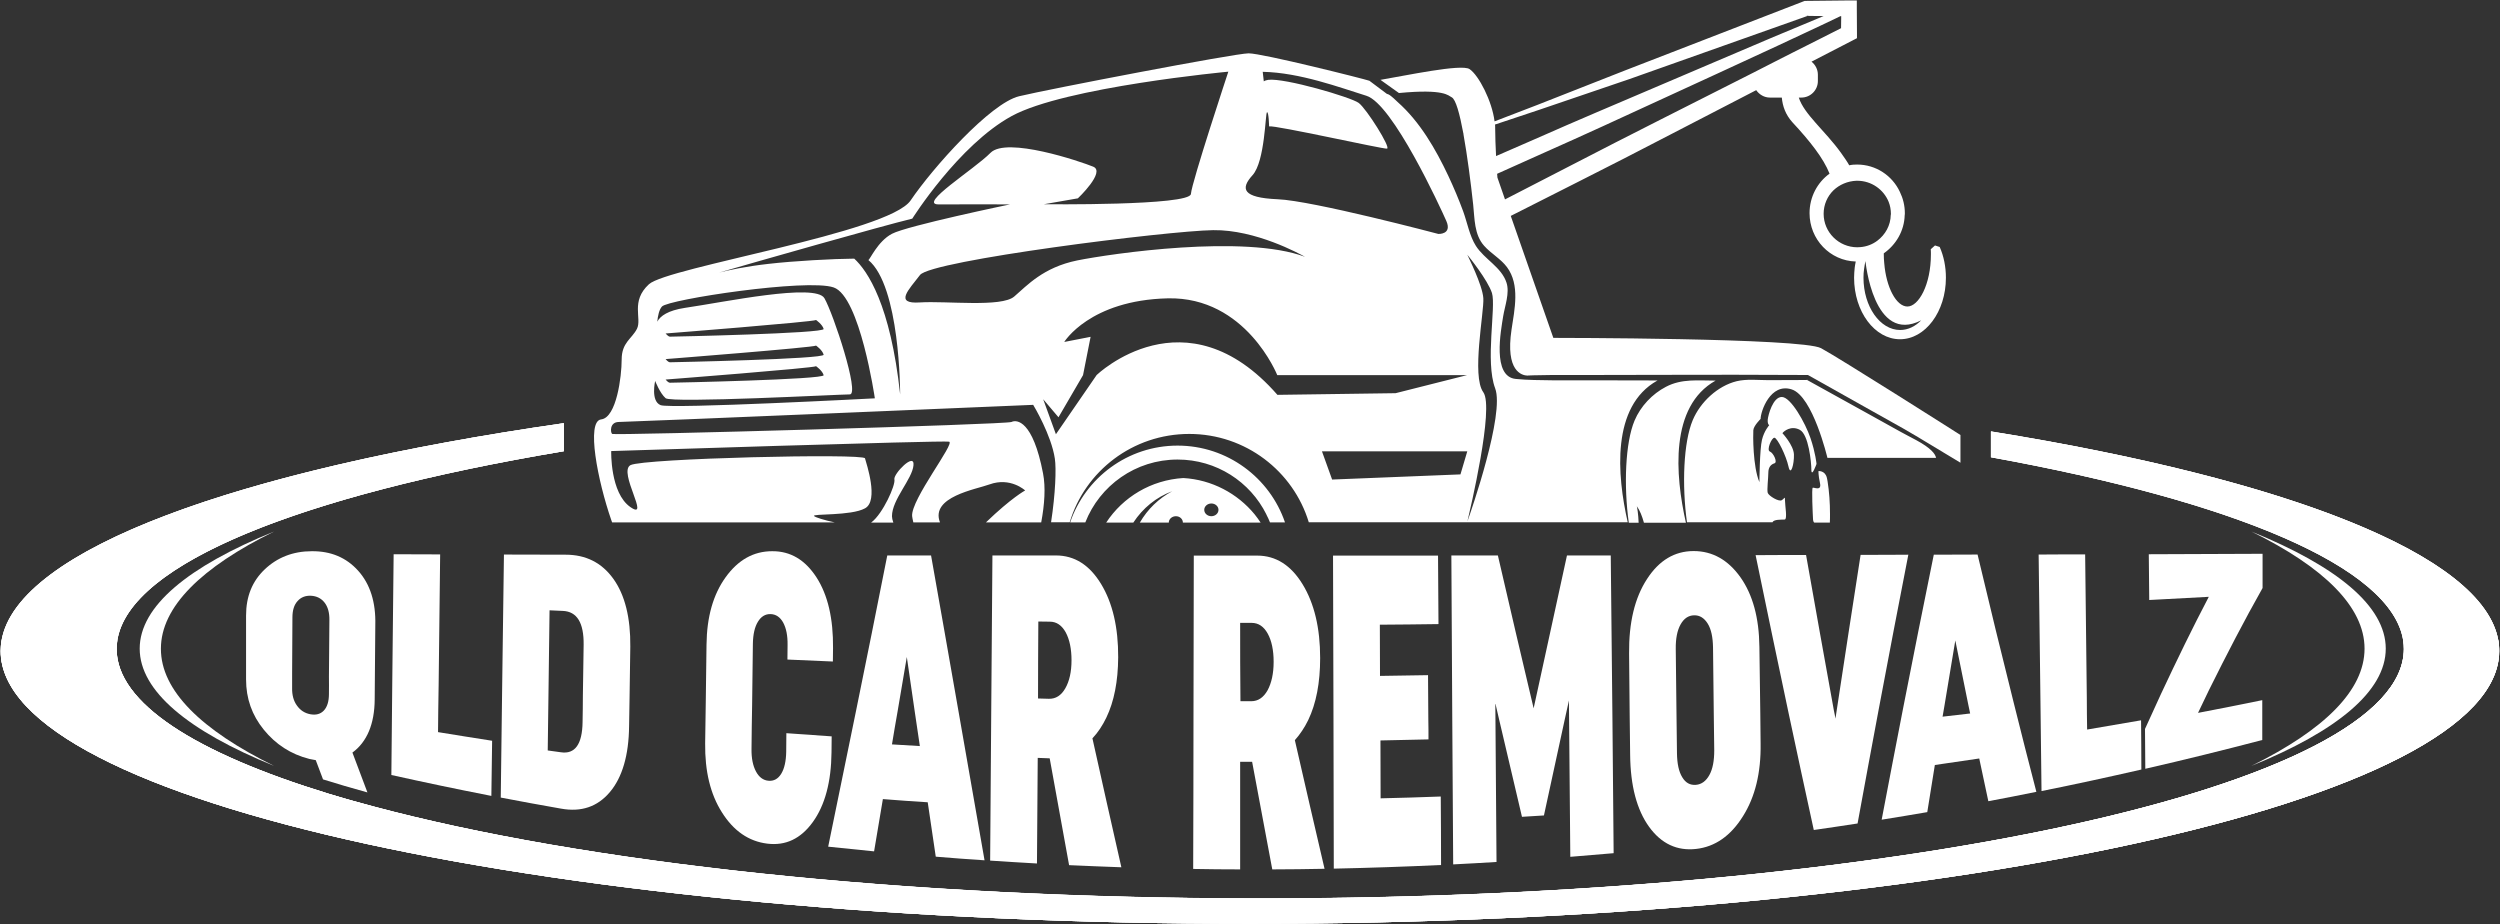
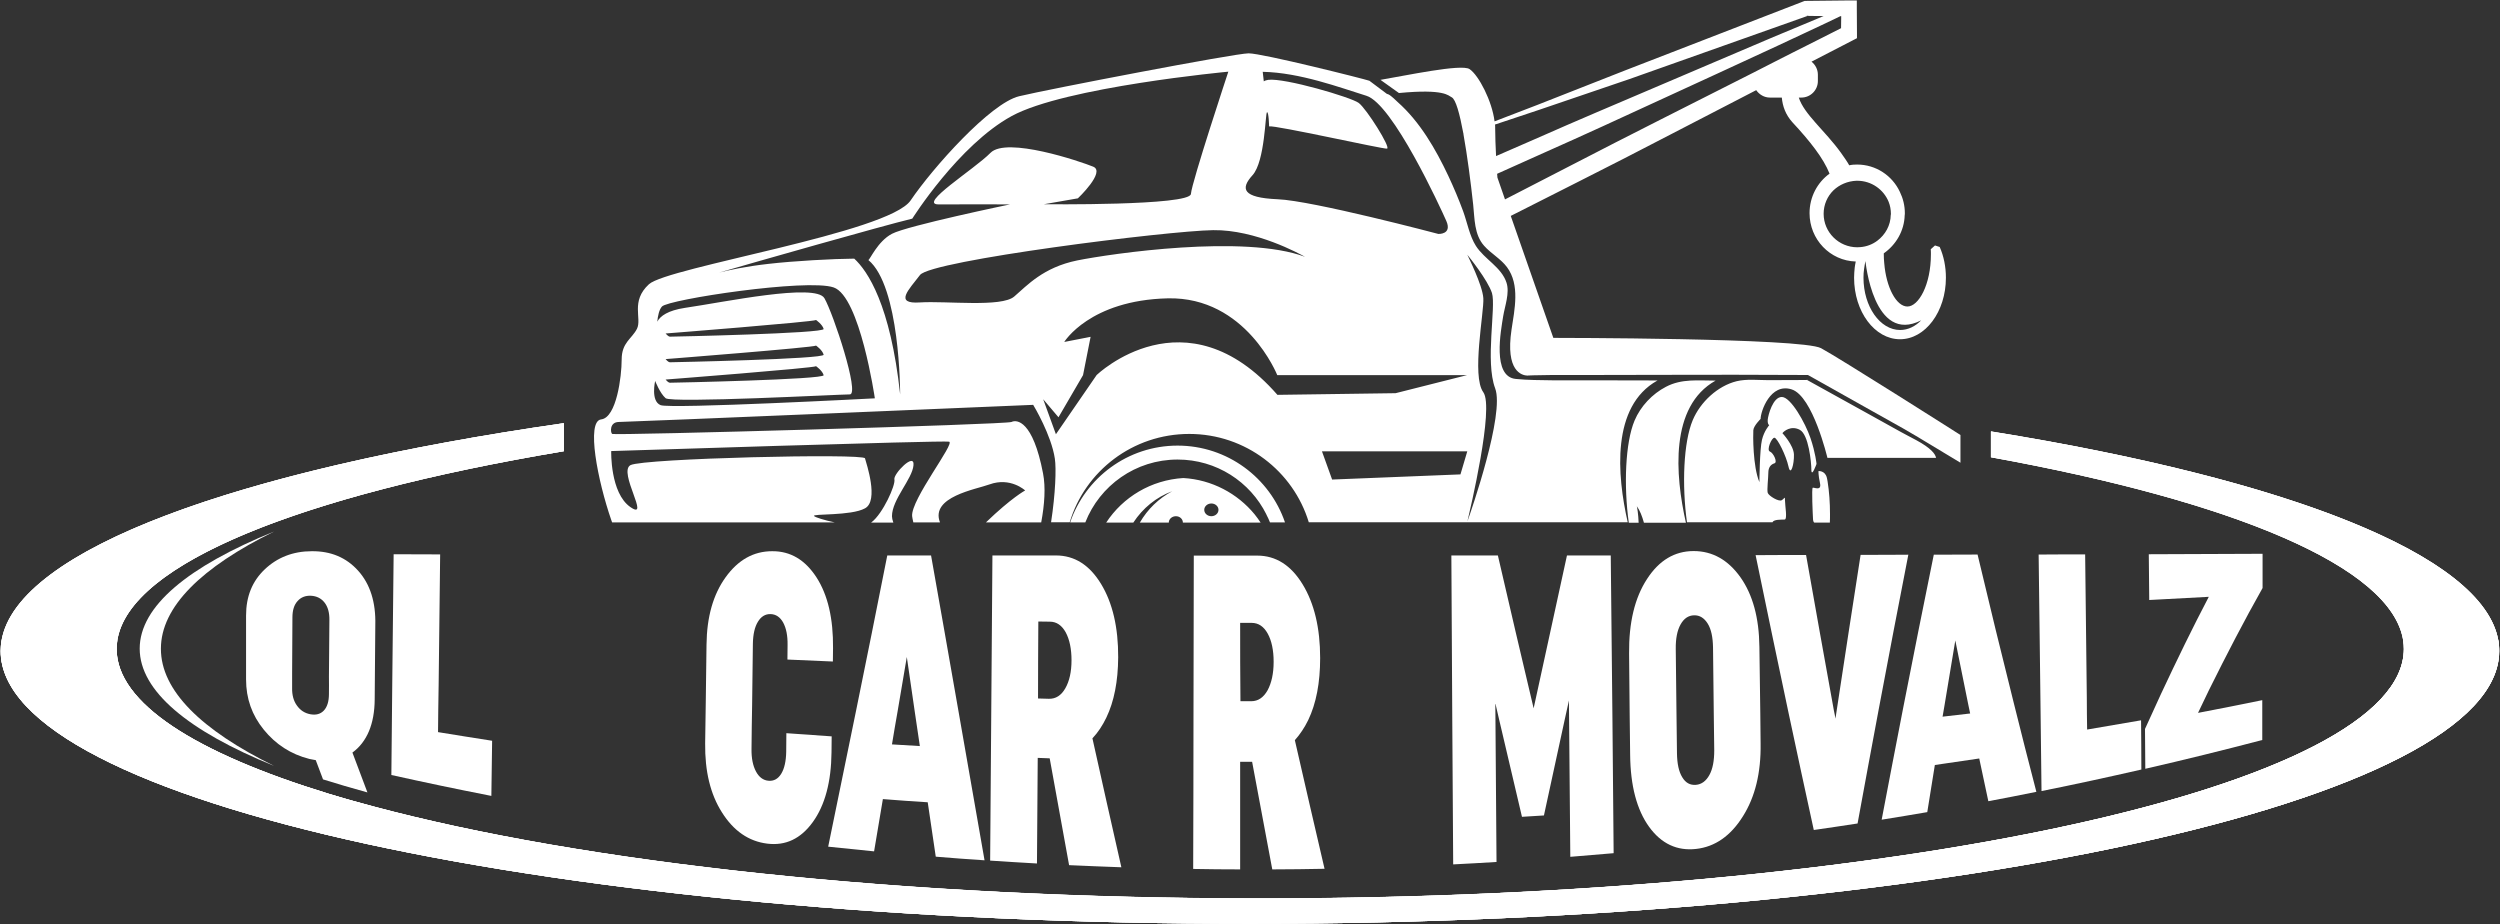
<svg xmlns="http://www.w3.org/2000/svg" width="1650" height="610" viewBox="0 0 1650 610" fill="none">
  <rect x="0" y="0" width="1650" height="610" fill="#333333" stroke="none" />
  <path d="M1198.9 306.2C1198.9 306.2 1198.3 299.1 1194.9 289.1C1191.5 279.1 1181.9 262 1176 262C1170.1 262 1167 273.9 1166.7 277C1166.5 280.2 1167.7 280.6 1167.7 280.6C1167.7 280.6 1164.3 284.4 1162.9 290.3C1161.4 296.3 1161.2 318.2 1161.2 318.2C1156.8 307.8 1157 286.9 1157.2 283.9C1157.4 281 1162 276.5 1162 276.5C1162 271.5 1168.5 252.5 1182.5 257C1196.5 261.5 1206.1 302.2 1206.1 302.2H1277.8C1277.3 299.4 1274.1 295.6 1264.9 290.6C1261.3 288.8 1257.9 286.8 1254.4 285L1233.7 273.5L1192.7 250.8H1193.1L1192.3 250.6L1192.6 250.8C1184.1 250.8 1175.6 250.9 1167.1 250.9C1160.3 250.9 1152.9 250 1146.2 251.6C1133.6 254.7 1122.2 265.4 1117.2 277.3C1111.1 291.8 1110 320.2 1113.4 344.7H1169.9C1170.5 342.7 1176.1 343 1177.9 342.9C1179.8 342.7 1178.1 333.8 1178.1 330.4C1178.1 327.1 1177.9 328.9 1176 330.1C1174.1 331.4 1167.4 327.3 1166.7 325.3C1166.1 323.2 1167.1 315.5 1167.1 312C1167.1 308.4 1168.8 306.5 1171.1 305.8C1173.4 305.2 1170.5 298.9 1168.1 298C1165.8 297.1 1169.2 288.9 1171.1 288.9C1173 288.9 1178.9 300.9 1180.4 307.9C1181.9 314.8 1184.2 306.2 1184 300C1183.8 293.8 1176.4 285.9 1176.4 285.9C1177.3 284.6 1182.1 280.6 1187.9 283.7C1193.7 286.8 1195.5 305.1 1195.5 310.1C1195.6 315.5 1198.9 306.2 1198.9 306.2ZM1205.9 316.1C1205.8 315.8 1205.8 315.5 1205.7 315.2C1204.5 310.5 1200.2 310.9 1200.2 310.9C1200.2 310.9 1200 313.4 1201.2 318.9C1202.4 324.4 1197.2 321.5 1196.4 321.9C1195.6 322.3 1196.4 339.2 1196.6 342.8C1196.7 344 1197 344.6 1197.4 344.9H1207.7C1207.8 343 1207.8 341.2 1207.8 339.3C1207.8 331.8 1207.3 324.6 1206.2 317.7C1206.1 317.1 1206 316.6 1205.9 316.1ZM1132.3 251.2C1121 251.2 1109.9 249.8 1099.5 255.3C1090.5 260 1082.8 268.1 1078.8 277.6C1072.7 292.1 1071.6 320.5 1075 345H1081.5C1081.3 339.3 1080.5 334.7 1080.3 334.1C1082.3 336.8 1083.8 340.7 1085 345H1112.7C1105.6 313.5 1101.9 268.2 1132.3 251.2ZM1093.8 251.2L1094.2 251.1L1048.5 251H1024.4L1012.4 250.8C1008.4 250.7 1004.4 250.5 1000.4 250.1C984.7 248.6 990.6 218.2 992.1 208.7C993.2 202 996.5 193.3 994.3 186.6C991 176.3 979.7 171.1 974.1 162.3C969.9 155.7 968.4 146.9 965.7 139.5C962.8 131.6 959.5 123.8 955.9 116.1C947.6 98.5 937.2 80.4 922.4 67.3C921.5 66.5 918.4 63.3 916.4 62.3L915.5 62H915.4L903.8 53.3C900.4 52.1 833.2 35.2 824.1 35.2C815.1 35.2 691.8 58.9 672.7 63.5C653.7 68 615.5 110.9 601 132.3C586.4 153.7 440.6 176.3 428.3 187.6C416 198.9 423.8 210.2 420.4 217C417 223.7 410.3 226 410.3 237.3C410.3 248.5 406.9 275.6 396.8 276.8C386.7 277.9 394.5 317.5 403.5 343.4C403.7 343.9 403.8 344.3 404 344.8H551C543.9 343.3 538 341.4 537.3 340.6C535.6 338.9 561.7 340.6 570.9 335.5C580.2 330.5 571.8 305.9 570.9 302.5C570 299.1 424.5 302.5 416.1 307C407.8 311.5 429.6 344 416.1 334.7C402.6 325.4 403.4 297.7 403.4 297.7C403.4 297.7 622.3 290.6 626.4 291.5C630.6 292.4 601.2 329.6 602 340.6C602.1 341.6 602.4 343 602.8 344.8H620.4C613.8 327.9 644.1 323 653.1 319.7C666.9 314.7 676.6 323.7 676.6 323.7C676.6 323.7 667.6 328.5 650.7 344.8H687.2C689.4 333 690.2 321.6 688.4 312.4C681.7 277.4 671 276.8 667.6 278.5C664.2 280.2 405.1 287.5 404 286.4C402.8 285.3 402.3 278.5 408.5 278.5C414.6 278.5 681.9 267.2 681.9 267.2C682.4 268 693.9 287.2 696.2 302.7C697.2 309.2 696.6 325.9 693.7 344.7H706C716.1 311 747.6 286.4 784.9 286.4C822.1 286.4 853.6 311 863.8 344.7H1074.3C1067.2 313.5 1063.4 268.2 1093.8 251.2ZM826.7 115.6C834.9 106.5 835.1 74.7 836.2 74.1C837.4 73.6 837.6 83.4 837.6 83.4C841.5 82.5 912.5 98.4 915.4 98.1C918.3 97.8 901.8 71.6 896.7 67.9C891.7 64.2 847.9 51.3 837 52.7C835.8 52.9 834.8 53.2 834.1 53.7C833.7 50.1 833.4 47.4 833.4 47.4C858 47.9 884.4 57.8 901.8 63.2C919.2 68.5 950.6 136.8 954.6 145.9C958.5 154.9 949.3 154.4 949.3 154.4C949.3 154.4 866.3 132.4 843.2 131.5C820 130.5 818.5 124.6 826.7 115.6ZM436 267.4C429.3 264.7 432.4 251.4 432.4 251.4C432.4 251.4 435.5 259.5 439.3 262.8C443.1 266.2 554.1 260.3 560.9 260.3C567.6 260.3 550 207 544.1 196.8C538.2 186.7 478.1 199.4 452 203.2C440.9 204.9 435.8 208.5 433.8 212.3C434.2 208.4 435 204.4 436.9 202.3C441.1 197.6 532.8 183.7 550.2 189.7C567.6 195.6 577.4 262.9 577.4 262.9C577.4 262.9 442.7 270 436 267.4ZM538.6 228.1C538.6 228.1 542.8 231 543.6 234.1C544.5 237 443.5 239.1 442.2 239.1C440.9 239.1 439.3 237 439.3 237C439.3 237 537.4 229.3 538.6 228.1ZM439.3 220.1C439.3 220.1 537.3 212.4 538.6 211.2C538.6 211.2 542.8 214.1 543.6 217.1C544.5 220.1 443.5 222.2 442.2 222.2C441 222.2 439.3 220.1 439.3 220.1ZM538.6 241.7C538.6 241.7 542.8 244.6 543.6 247.6C544.5 250.5 443.5 252.6 442.2 252.6C440.9 252.6 439.3 250.5 439.3 250.5C439.3 250.5 537.4 242.9 538.6 241.7ZM563.8 170.7C550.1 170.8 524 172.2 506.8 174.2C491.9 175.9 480.9 178.3 474.6 179.9C497.7 173.2 581.8 149.2 602.1 144.3C602.1 144.3 632.6 95.8 667.7 76.6C702.8 57.4 810.7 47.3 810.7 47.3C810.7 47.3 786.6 120.1 786 128C785.5 135.9 689 134.8 689 134.8L711.4 130.9C711.4 130.9 729.9 113.4 721.5 110C713.2 106.6 664.3 90 653.7 100.9C643.1 111.7 605.5 135 619.5 134.9C633.5 134.8 666.6 134.9 666.6 134.9C666.6 134.9 598.7 149 588.7 154.3C579.2 159.3 574.1 171.6 573.1 171.6C594 188.9 594.1 258.6 594.1 260.3C587.7 201 572.6 178.8 563.8 170.7ZM669.4 195.7C661 203 624.6 198.5 607.2 199.6C589.8 200.8 599.9 191.1 607.2 181.5C614.5 171.9 770.8 152.3 800.7 151.9C828.7 151.5 857.9 167.6 861.3 169.5C821.3 154.5 733.3 167.4 710.9 171.9C688.5 176.5 677.9 188.4 669.4 195.7ZM963.9 313.1L879.2 316.5L872.5 297.9H968.4L963.9 313.1ZM921.1 259.5L843.1 260.6C782.4 191.2 723.8 247.5 723.8 247.5L696.9 286.6L688.5 263.5L698.6 275.4L714.8 247.6L719.8 222.3L702.4 225.7C702.4 225.7 719.2 198.1 770.8 196.9C822.4 195.8 843 247.6 843 247.6H968.2L921.1 259.5ZM968.5 344.1C970.2 336.7 986.3 269.1 979 258.9C971.1 248.2 979.6 205.9 979 196.8C978.4 188 968.9 169.3 968.4 168.1C969.4 169.3 981.9 184.8 984.7 193.4C987.5 202.5 980.1 238.5 986.8 256.3C993.2 273.1 971 337.2 968.5 344.1ZM777.2 294.1C744.3 294.1 716.3 315.4 706.3 344.8H716.3C725.8 320.5 749.5 303.3 777.2 303.3C802.9 303.3 825.1 318 835.8 339.5V339.6C836.7 341.3 837.5 343 838.2 344.8H848.1C838.1 315.4 810.1 294.1 777.2 294.1ZM781 315.5C759.7 316.8 741.1 328.1 730.1 344.9H748C754.2 335.4 763.1 328.1 773.7 324.2C764.8 328.9 757.4 336.1 752.3 344.9H771.4C771.4 342.6 773.5 340.7 776.1 340.7C778.7 340.7 780.7 342.6 780.7 344.9H832C830.8 343 829.4 341.2 828 339.4C816.7 325.7 799.9 316.6 781 315.5ZM799.5 340.7C796.9 340.7 794.8 338.8 794.8 336.5C794.8 334.2 796.9 332.3 799.5 332.3C802.1 332.3 804.2 334.2 804.2 336.5C804.2 338.8 802.1 340.7 799.5 340.7ZM602.9 307.1C603.8 298.1 589.5 312.8 590.3 316.4C591.2 320.1 582.7 339 575.2 344.7C575.1 344.8 575 344.8 574.9 344.9H589.6C589 343.2 588.7 341.8 588.7 340.7C588.7 329.7 602.1 316.2 602.9 307.1Z" fill="white" />
  <path d="M1201.9 229.8C1189.3 223 1025.2 223 1025.2 223L997.1 142.5L1041.4 120.1L1071.7 104.7L1101.9 89.1L1159.1 59.5C1161.1 62.4 1164.4 64.4 1168.1 64.4H1176C1176.5 70.1 1178.5 75.7 1182.9 80.6C1194.6 93.2 1203.4 104.3 1207.5 114.6C1199.5 120.4 1194.3 129.9 1194.3 140.7C1194.3 158 1207.8 172.1 1224.8 172.6C1224.6 174 1224.2 175.2 1224.1 176.7C1223.9 178.9 1223.7 181 1223.7 183.3C1223.7 205.7 1237.3 223.9 1254 223.9C1270.7 223.9 1284.3 205.7 1284.3 183.3C1284.3 176.1 1282.9 169.1 1280.2 163L1277.1 162L1274.3 164.5C1274.4 165.6 1274.4 166.7 1274.4 167.8C1274.4 188.1 1266.2 202.3 1258.9 202.3C1251.6 202.3 1244.9 189.8 1243.6 173.7C1243.4 171.8 1243.3 169.8 1243.3 167.8V167.2C1251.3 161.6 1256.8 152.5 1257.1 142C1257.2 141.6 1257.2 141.1 1257.2 140.7C1257.2 135.7 1256 130.9 1253.9 126.6C1248.9 115.9 1238.1 108.6 1225.7 108.6C1223.9 108.6 1222.2 108.7 1220.5 109.1C1219.1 106.6 1217.2 103.9 1215 100.8C1204.3 86 1190.7 75.4 1187.2 64.4H1188.9C1194.9 64.4 1199.8 59.5 1199.8 53.5V49.3C1199.8 45.8 1198.1 42.7 1195.6 40.7L1222.7 26.7L1225.6 25.2V21.9L1225.5 5.6V0.3H1220.3L1192 0.6H1191.1L1190.3 0.9L1073 46.3L1014.5 69.3L986.4 80.1C984.8 66.8 976 49.7 969.9 45.6C964.5 42 927.3 50 911.1 52.7L923.3 61.4C953.6 58.5 955.9 63.2 958.1 64.2C960.8 65.5 963.4 75.1 965.8 88C965.9 88.2 965.9 88.4 965.9 88.7C968.4 102.6 970.7 120.3 972.3 135.1C973.3 144.2 972.9 154.8 979.5 162.2C984.1 167.4 990.4 170.7 994.6 176.3C1003.3 188 999.6 204.3 997.6 217.6C993.5 245.1 1004.4 247.8 1008.2 247.9C1008.6 247.8 1009.1 247.8 1009.5 247.8C1010.4 247.7 1011.3 247.7 1012.1 247.7L1024.1 247.5H1048.2L1096.4 247.4C1128.5 247.3 1160.6 247.3 1192.7 247.5H1193.2L1193.6 247.7L1234.9 270.9L1255.6 282.5C1259 284.5 1262.4 286.4 1265.9 288.5C1266.5 288.9 1267.1 289.2 1267.7 289.6L1293.9 305.4C1293.9 305.4 1293.9 292.4 1293.9 287.1C1294.1 287.2 1214.5 236.6 1201.9 229.8ZM1268 211.4C1264.1 215.4 1259.3 217.8 1254.1 217.8C1240.8 217.8 1229.9 202.3 1229.9 183.3C1229.9 181.3 1230 179.4 1230.3 177.5C1230.5 175.6 1230.9 173.9 1231.2 172.3C1231.2 172.2 1236.4 227.6 1268 211.4ZM1225.3 119.3H1225.8C1235.2 119.3 1243.2 125.1 1246.5 133.2C1247.5 135.7 1248 138.4 1248 141.2C1248 141.4 1248 141.6 1247.9 141.8C1247.8 148.8 1244.3 154.9 1239 158.9C1235.8 161.3 1231.9 162.8 1227.8 163.1C1227.1 163.2 1226.4 163.2 1225.8 163.2C1213.6 163.2 1203.6 153.3 1203.6 141.1C1203.6 135 1206.1 129.5 1210.1 125.6C1214 121.9 1219.4 119.5 1225.3 119.3ZM986.8 84C986.8 83.4 986.8 82.8 986.7 82.2L1015.8 72.5L1075.4 52.2L1193 10.5H1192.2L1193.9 10.2L1193 10.5L1203.6 10.6L1170.5 24.4L1131.5 41L1053.6 74.2C1040.6 79.7 1027.7 85.4 1014.7 91.1L987.4 103C987.1 96.9 986.8 89.9 986.8 84ZM993.3 131.6L988.3 117.2C988.3 117.2 988.2 116.3 988.1 114.7L1019.1 100.8C1032 95 1044.9 89.3 1057.7 83.4L1134.7 48L1173.2 30.2L1201.2 17.1C1201.4 17 1201.5 17 1201.6 16.9L1211.5 12.2L1214.6 10.7H1215.2L1215.1 18.6L1199.9 26.3L1183.8 34.4L1176.1 38.3L1157.5 47.8L1096.6 78.6L1066.3 94L1036 109.6L993.3 131.6Z" fill="white" />
  <path d="M236.4 376.7C228.5 367.9 218.3 363.7 205.8 363.8C193.3 363.8 182.9 368 174.7 375.8C166.5 383.6 162.4 393.6 162.4 406.3V448.4C162.4 461.1 166.3 472 174.1 481.6C181.9 491.2 191.9 497.8 204.2 500.9C204.7 501 205.4 501.1 206.3 501.3C207.2 501.5 207.9 501.6 208.4 501.7C210 505.9 211.6 510.1 213.2 514.4C222.5 517.3 232.3 520.2 242.5 523C239.2 514.1 235.9 505.3 232.6 496.7C242.2 489.7 247.2 477.8 247.3 461.6C247.3 457.5 247.4 453.4 247.4 449.3C247.5 437 247.6 424.8 247.7 412.5C248.1 397.5 244.3 385.5 236.4 376.7ZM217.1 458.1C217.1 463 215.9 466.7 213.7 469C211.5 471.3 208.5 472.1 204.8 471.4C201.1 470.7 198.2 468.8 196 465.7C193.8 462.7 192.7 458.8 192.8 454.1C192.8 450.9 192.8 447.8 192.8 444.6C192.9 432.2 192.9 419.9 193 407.5C193 402.8 194.1 399.2 196.4 396.7C198.6 394.2 201.6 393 205.3 393.2C209 393.4 212 394.9 214.2 397.7C216.4 400.5 217.5 404.4 217.4 409.4C217.3 421.8 217.2 434.2 217.1 446.6C217.2 450.5 217.1 454.3 217.1 458.1Z" fill="white" />
  <path d="M289.1 483.2C289.2 472.9 289.3 462.7 289.5 452.4C289.8 423.6 290.2 394.7 290.5 365.9C280.3 365.9 270 365.8 259.8 365.8C259.5 393.9 259.2 422 258.9 450.1C258.7 470.6 258.5 491 258.3 511.5C280.3 516.4 302.3 521 324.3 525.3C324.5 513.2 324.6 501 324.8 488.9C312.9 487 301 485.2 289.1 483.2Z" fill="white" />
-   <path d="M404.8 382C397.1 371.3 386.6 366.1 373.3 366.1C359.7 366.1 346.2 366 332.6 366C332.2 395.8 331.8 425.6 331.4 455.5C331.1 479.1 330.8 502.8 330.5 526.4C343.7 528.9 357 531.4 370.3 533.7C383.6 536.1 394.3 532.5 402.5 522.8C410.7 513.1 415 498.5 415.2 479.3C415.3 473.2 415.4 467 415.5 460.9C415.7 449.5 415.8 438.2 416 426.8C416.2 407.8 412.5 392.7 404.8 382ZM384.5 476.6C384.3 491.2 379.5 497.9 370.2 496.5C367.3 496.1 364.4 495.7 361.5 495.3C361.7 482.7 361.8 470.1 362 457.6C362.2 439.3 362.5 421.1 362.7 402.8C365.6 402.9 368.5 403 371.5 403.2C380.8 403.6 385.4 411 385.2 425.6C385.1 436.7 384.9 447.9 384.7 459C384.7 464.9 384.6 470.8 384.5 476.6Z" fill="white" />
  <path d="M549.7 436.6C549.7 433.7 549.8 430.7 549.8 427.8C550 408.4 546.4 392.7 538.9 381.1C531.4 369.5 521.7 363.7 509.6 363.8C497.3 363.8 487.1 369.6 478.9 381C470.7 392.4 466.5 407.1 466.3 425.5C466.1 438.3 466 451.1 465.8 463.9C465.7 472.8 465.6 481.7 465.4 490.6C465.2 509 468.8 524.1 476.5 536.2C484.1 548.3 494.1 555.3 506.4 556.8C518.5 558.3 528.5 553.6 536.5 542.5C544.5 531.4 548.6 516 548.8 496.5C548.8 493 548.9 489.5 548.9 486C538.9 485.3 529 484.6 519 483.9C519 488 518.9 492 518.9 496.1C518.8 502.4 517.7 507.3 515.6 510.7C513.5 514.1 510.7 515.6 507.2 515.3C503.7 515 500.9 512.9 498.9 509.1C496.9 505.3 495.9 500.4 496 494.2C496.1 484.6 496.2 475 496.4 465.4C496.6 451.9 496.7 438.4 496.9 424.9C497 418.7 498.1 413.8 500.2 410.4C502.3 406.9 505.1 405.2 508.6 405.3C512.1 405.4 514.9 407.3 516.9 410.9C518.9 414.6 519.9 419.5 519.8 425.8C519.8 429 519.7 432.1 519.7 435.3C529.8 435.8 539.8 436.2 549.7 436.6Z" fill="white" />
  <path d="M632.9 471.1C626.8 436 620.6 401.2 614.5 366.6C604.9 366.6 595.2 366.6 585.6 366.6C578.8 400.9 572 434.9 565.1 468.6C558.9 499 552.7 529.1 546.6 558.8C556.7 559.9 566.8 560.9 576.9 561.9C578.8 550.4 580.8 539 582.7 527.4C592.6 528.2 602.4 528.9 612.3 529.5C614.1 541.4 615.8 553.4 617.6 565.4C628.3 566.3 639 567.1 649.8 567.8C644.2 535.4 638.5 503.1 632.9 471.1ZM588.7 491.3C589.9 484.1 591.1 476.8 592.4 469.6C594.4 457.6 596.4 445.6 598.5 433.6C600.3 445.7 602 457.9 603.8 470.1C604.9 477.5 606 485 607.1 492.4C601 492 594.8 491.7 588.7 491.3Z" fill="white" />
-   <path d="M721 487.3C724.7 483.4 727.7 478.8 730.2 473.6C735.3 463 737.9 449.7 738 433.9C738.1 414.1 734.3 397.9 726.7 385.4C719.1 372.9 709.2 366.6 696.9 366.6C682.9 366.6 669 366.6 655 366.6C654.7 401.6 654.5 436.7 654.2 471.7C654 503.8 653.7 535.9 653.5 568C663.8 568.7 674.1 569.3 684.4 569.9C684.6 546.7 684.7 523.4 684.9 500.2C687.5 500.3 690.2 500.4 692.8 500.5C697.1 523.9 701.3 547.4 705.6 571C717.1 571.5 728.6 572 740.1 572.4C733.6 543.9 727.3 515.6 721 487.3ZM685.3 410.2C687.8 410.2 690.3 410.3 692.9 410.3C697.3 410.3 700.8 412.7 703.4 417.4C705.9 422.1 707.2 428.2 707.2 435.8C707.2 443.4 705.8 449.6 703.1 454.3C700.4 459 696.8 461.3 692.3 461.2C689.9 461.1 687.5 461.1 685.1 461C685.1 444.1 685.2 427.1 685.3 410.2Z" fill="white" />
+   <path d="M721 487.3C724.7 483.4 727.7 478.8 730.2 473.6C735.3 463 737.9 449.7 738 433.9C738.1 414.1 734.3 397.9 726.7 385.4C719.1 372.9 709.2 366.6 696.9 366.6C682.9 366.6 669 366.6 655 366.6C654 503.8 653.7 535.9 653.5 568C663.8 568.7 674.1 569.3 684.4 569.9C684.6 546.7 684.7 523.4 684.9 500.2C687.5 500.3 690.2 500.4 692.8 500.5C697.1 523.9 701.3 547.4 705.6 571C717.1 571.5 728.6 572 740.1 572.4C733.6 543.9 727.3 515.6 721 487.3ZM685.3 410.2C687.8 410.2 690.3 410.3 692.9 410.3C697.3 410.3 700.8 412.7 703.4 417.4C705.9 422.1 707.2 428.2 707.2 435.8C707.2 443.4 705.8 449.6 703.1 454.3C700.4 459 696.8 461.3 692.3 461.2C689.9 461.1 687.5 461.1 685.1 461C685.1 444.1 685.2 427.1 685.3 410.2Z" fill="white" />
  <path d="M854.6 488.5C858.1 484.6 861 480.2 863.4 475.3C868.7 464.3 871.3 450.6 871.3 434.3C871.3 414.4 867.4 398.2 859.7 385.6C852 373 842 366.7 829.8 366.7C815.8 366.7 801.9 366.7 787.9 366.7C787.8 402.7 787.8 438.7 787.7 474.6C787.7 507.6 787.6 540.5 787.5 573.5C797.8 573.7 808.2 573.8 818.5 573.8C818.5 550.1 818.5 526.5 818.5 502.8C821.1 502.8 823.8 502.8 826.4 502.8C830.8 526.5 835.2 550.1 839.7 573.8C851.2 573.8 862.7 573.6 874.2 573.4C867.6 545.2 861.1 516.9 854.6 488.5ZM818.5 411.1H826.1C830.6 411.1 834.1 413.5 836.7 418.2C839.3 422.9 840.6 429.2 840.6 436.8C840.6 444.5 839.2 450.8 836.6 455.6C833.9 460.4 830.3 462.8 825.9 462.8H818.7C818.5 445.6 818.5 428.3 818.5 411.1Z" fill="white" />
-   <path d="M950.9 525.7C937.7 526.2 924.4 526.6 911.2 526.9C911.2 514.2 911.1 501.4 911.1 488.7C921.7 488.5 932.2 488.3 942.8 488C942.8 483.7 942.8 479.5 942.7 475.2C942.6 465.3 942.6 455.5 942.5 445.6C931.9 445.8 921.4 445.9 910.8 446.1C910.8 434.8 910.7 423.5 910.7 412.3C923.6 412.2 936.5 412.1 949.4 411.9C949.3 396.8 949.2 381.7 949.1 366.7C926 366.7 902.9 366.7 879.8 366.7C879.9 402.9 880 439.1 880.1 475.3C880.2 508 880.2 540.6 880.3 573.3C903.9 572.8 927.5 572 951.1 570.9C951.1 555.9 951 540.8 950.9 525.7Z" fill="white" />
  <path d="M1064.2 473.6C1063.8 437.9 1063.5 402.2 1063.1 366.6C1053.5 366.6 1043.8 366.6 1034.2 366.6C1026.9 400 1019.6 433.6 1012.2 467.5C1004.3 434.1 996.4 400.5 988.6 366.6C978.4 366.6 968.1 366.6 957.9 366.6C958.1 402.7 958.3 438.9 958.5 475.1C958.7 506.9 958.9 538.7 959.1 570.5C968.6 570 978.2 569.5 987.7 568.9C987.5 537.5 987.2 506.2 987 474.8C987 471.2 987 467.6 986.9 464C987.7 467.6 988.6 471.2 989.4 474.8C994.4 496.3 999.5 517.8 1004.5 539.1C1009.3 538.8 1014.1 538.5 1019 538.2C1023.6 516.7 1028.3 495.4 1032.9 474.1C1033.8 470.2 1034.6 466.2 1035.5 462.3C1035.5 466.2 1035.6 470.1 1035.6 474.1C1035.9 504.6 1036.1 535 1036.4 565.5C1045.9 564.7 1055.5 563.9 1065 563.1C1064.8 533.3 1064.5 503.4 1064.2 473.6Z" fill="white" />
  <path d="M1161.8 470.9C1161.6 456.3 1161.4 441.6 1161.2 427C1161 407.7 1156.8 392.5 1148.7 381C1140.6 369.6 1130.3 363.7 1117.8 363.7C1105.3 363.7 1095 369.8 1087 382.2C1078.9 394.6 1075 411 1075.2 431.3C1075.3 445.3 1075.5 459.3 1075.6 473.3C1075.7 481.6 1075.8 490 1075.9 498.3C1076.1 518.6 1080.3 534.5 1088.4 545.7C1096.5 556.9 1106.9 561.7 1119.4 560.3C1132 558.9 1142.3 551.6 1150.3 538.8C1158.4 526 1162.3 510 1162 490.7C1162 484.2 1161.9 477.6 1161.8 470.9ZM1128.2 511.5C1126 515.5 1123 517.7 1119.3 518C1115.5 518.3 1112.5 516.7 1110.3 513C1108 509.3 1106.9 504 1106.8 497.1C1106.7 488.9 1106.6 480.8 1106.5 472.6C1106.3 457.9 1106.2 443.1 1106 428.4C1105.9 421.4 1107 416 1109.2 412.1C1111.4 408.2 1114.3 406.2 1118.1 406.1C1121.8 406 1124.8 407.9 1127.1 411.6C1129.4 415.3 1130.5 420.6 1130.6 427.5C1130.8 442.3 1130.9 457.1 1131.1 472C1131.2 479.8 1131.3 487.5 1131.4 495.3C1131.4 502.1 1130.4 507.5 1128.2 511.5Z" fill="white" />
  <path d="M1228 366.2C1222.7 400 1217.5 434.3 1212.2 469C1211.9 470.8 1211.7 472.5 1211.4 474.3C1211.1 472.6 1210.8 470.8 1210.4 469.1C1204.3 435.3 1198.1 401 1192 366.3C1180.9 366.3 1169.8 366.3 1158.7 366.4C1165.9 401.5 1173.2 436.2 1180.4 470.3C1186 496.5 1191.5 522.3 1197.1 547.8C1206.7 546.4 1216.4 545 1226 543.5C1230.7 518 1235.3 492.8 1240 467.9C1246.5 433.3 1253 399.4 1259.5 366.1C1249 366.2 1238.5 366.2 1228 366.2Z" fill="white" />
  <path d="M1329 463.6C1321.1 432 1313.1 399.4 1305.2 366C1295.6 366 1285.9 366 1276.3 366.1C1269.6 399.1 1262.8 432.8 1256.1 467.2C1251.4 491.5 1246.6 516.1 1241.9 541C1252 539.4 1262 537.7 1272 536C1273.7 525.6 1275.3 515.2 1277 504.9C1286.8 503.5 1296.6 502 1306.3 500.6C1308.3 510.1 1310.3 519.5 1312.3 528.8C1322.9 526.8 1333.4 524.8 1344 522.6C1339 503.4 1334 483.7 1329 463.6ZM1282.1 473C1282.5 470.7 1282.9 468.3 1283.3 466C1285.7 451.5 1288.1 437 1290.5 422.7C1293.4 437 1296.3 451.2 1299.1 465.2C1299.5 467.1 1299.9 469 1300.3 470.9C1294.2 471.6 1288.1 472.3 1282.1 473Z" fill="white" />
  <path d="M1413.1 475.4C1401.2 477.5 1389.4 479.5 1377.5 481.5C1377.4 474.6 1377.3 467.8 1377.3 460.9C1376.9 429.2 1376.6 397.5 1376.2 365.9C1366 365.9 1355.8 365.9 1345.5 366C1345.9 398.2 1346.3 430.5 1346.7 462.7C1346.9 482.5 1347.2 502.3 1347.4 522.1C1369.4 517.7 1391.4 512.9 1413.3 507.9C1413.3 497 1413.2 486.2 1413.1 475.4Z" fill="white" />
  <path d="M1493.3 388.1V365.5C1468.3 365.6 1443.2 365.7 1418.2 365.8C1418.3 375.9 1418.4 385.9 1418.5 396C1431.6 395.3 1444.7 394.6 1457.8 393.9C1447.2 414.1 1436.8 435.5 1426.3 457.9C1422.8 465.5 1419.2 473.3 1415.7 481.1C1415.8 489.8 1415.8 498.6 1415.9 507.4C1441.7 501.5 1467.5 495.1 1493.1 488.4V462.1C1479 465 1464.9 467.8 1450.7 470.5C1453.1 465.5 1455.4 460.6 1457.8 455.7C1469.7 431.7 1481.4 409.2 1493.3 388.1Z" fill="white" />
  <path d="M1649.5 429.7C1649.5 529.1 1280.4 609.7 825 609.7C369.6 609.7 0.5 529.1 0.5 429.7C0.5 366.8 148.3 311.5 372.2 279.3V297.8C192.7 327.9 77 375.2 77 428.3C77 463.9 128.8 496.8 216.9 523.8C226.2 526.7 235.9 529.4 246.1 532.1C384.5 569.2 595.5 592.9 831.8 592.9C1248.6 592.9 1586.6 519.2 1586.6 428.3C1586.6 377.4 1480.6 331.9 1314.1 301.7V284.7C1517.5 317.6 1649.5 370.3 1649.5 429.7Z" fill="white" />
  <path d="M1648.9 422.7C1638.9 366.2 1509.5 316.3 1314 284.8V301.8C1474.3 330.9 1578.5 374.1 1586.1 422.7C1586.4 424.6 1586.5 426.5 1586.5 428.4C1586.5 519.3 1248.6 593 831.7 593C595.3 593 384.3 569.3 246 532.2C235.9 529.5 226.2 526.7 216.8 523.9C128.7 497 76.9 464 76.9 428.4C76.9 426.5 77 424.6 77.4 422.7C85.3 371.8 199 326.8 372.1 297.8V279.3C156.6 310.3 11.5 362.7 1 422.7C0.6 425 0.4 427.4 0.4 429.7C0.4 529.1 369.5 609.7 824.9 609.7C1280.3 609.7 1649.4 529.1 1649.4 429.7C1649.5 427.4 1649.3 425 1648.9 422.7Z" fill="white" />
  <path d="M1648.9 422.7C1638.9 366.2 1509.5 316.3 1314 284.8V301.8C1474.3 330.9 1578.5 374.1 1586.1 422.7C1586.4 424.6 1586.5 426.5 1586.5 428.4C1586.5 519.3 1248.6 593 831.7 593C595.3 593 384.3 569.3 246 532.2C235.9 529.5 226.2 526.7 216.8 523.9C128.7 497 76.9 464 76.9 428.4C76.9 426.5 77 424.6 77.4 422.7C85.3 371.8 199 326.8 372.1 297.8V279.3C156.6 310.3 11.5 362.7 1 422.7C0.6 425 0.4 427.4 0.4 429.7C0.4 529.1 369.5 609.7 824.9 609.7C1280.3 609.7 1649.4 529.1 1649.4 429.7C1649.5 427.4 1649.3 425 1648.9 422.7Z" fill="white" />
  <path d="M180.9 505.5C124.3 482.5 92.2 456.1 92.2 428.1C92.2 400.1 124.3 373.8 180.9 350.8C132.9 374.4 106.2 400.6 106.2 428.1C106.1 455.7 132.8 481.8 180.9 505.5Z" fill="white" />
-   <path d="M1485.9 505.5C1542.5 482.5 1574.6 456.1 1574.6 428.1C1574.6 400.1 1542.5 373.8 1485.9 350.8C1533.9 374.4 1560.6 400.6 1560.6 428.1C1560.6 455.7 1533.9 481.8 1485.9 505.5Z" fill="white" />
  <path d="M1649.5 429.7C1649.5 529.1 1280.4 609.7 825 609.7C369.6 609.7 0.5 529.1 0.5 429.7C0.5 427.3 0.7 425 1.1 422.7H77.5C77.2 424.6 77 426.5 77 428.4C77 464 128.8 496.9 216.9 523.9C226.2 526.8 235.9 529.5 246.1 532.2C384.5 569.3 595.5 593 831.8 593C1248.6 593 1586.6 519.3 1586.6 428.4C1586.6 426.5 1586.5 424.6 1586.2 422.7H1649C1649.3 425 1649.5 427.4 1649.5 429.7Z" fill="white" />
</svg>